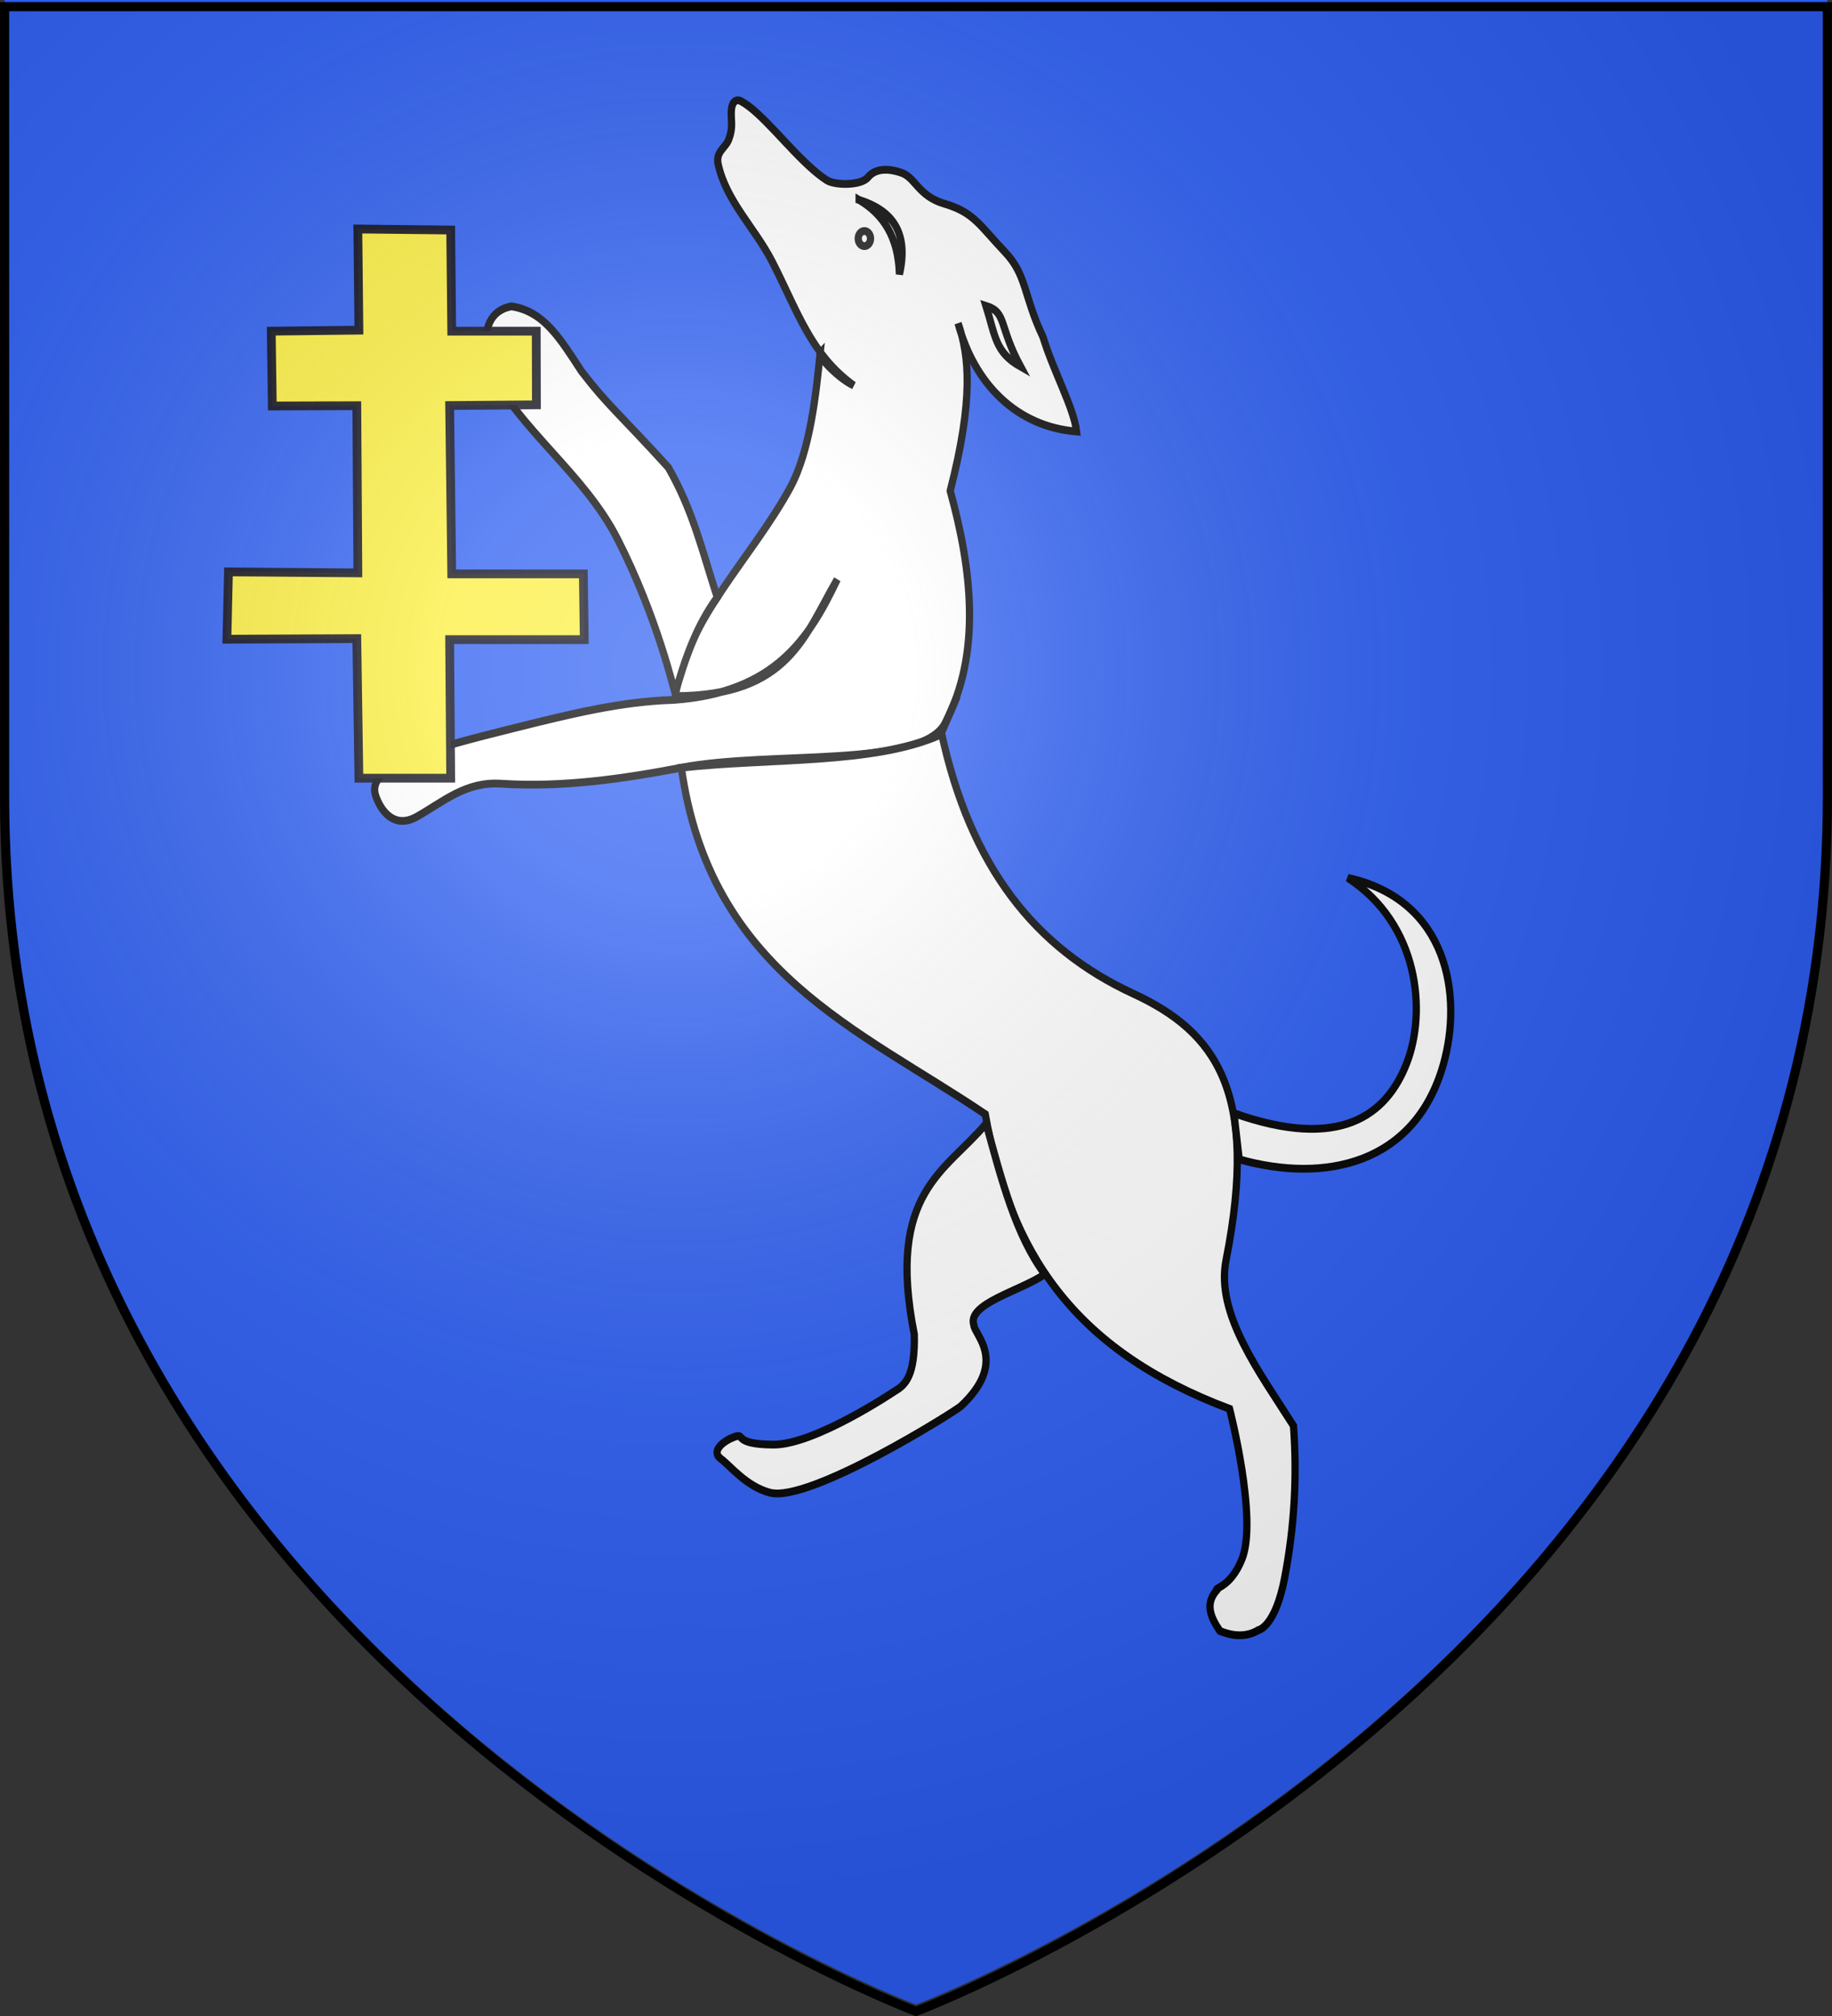
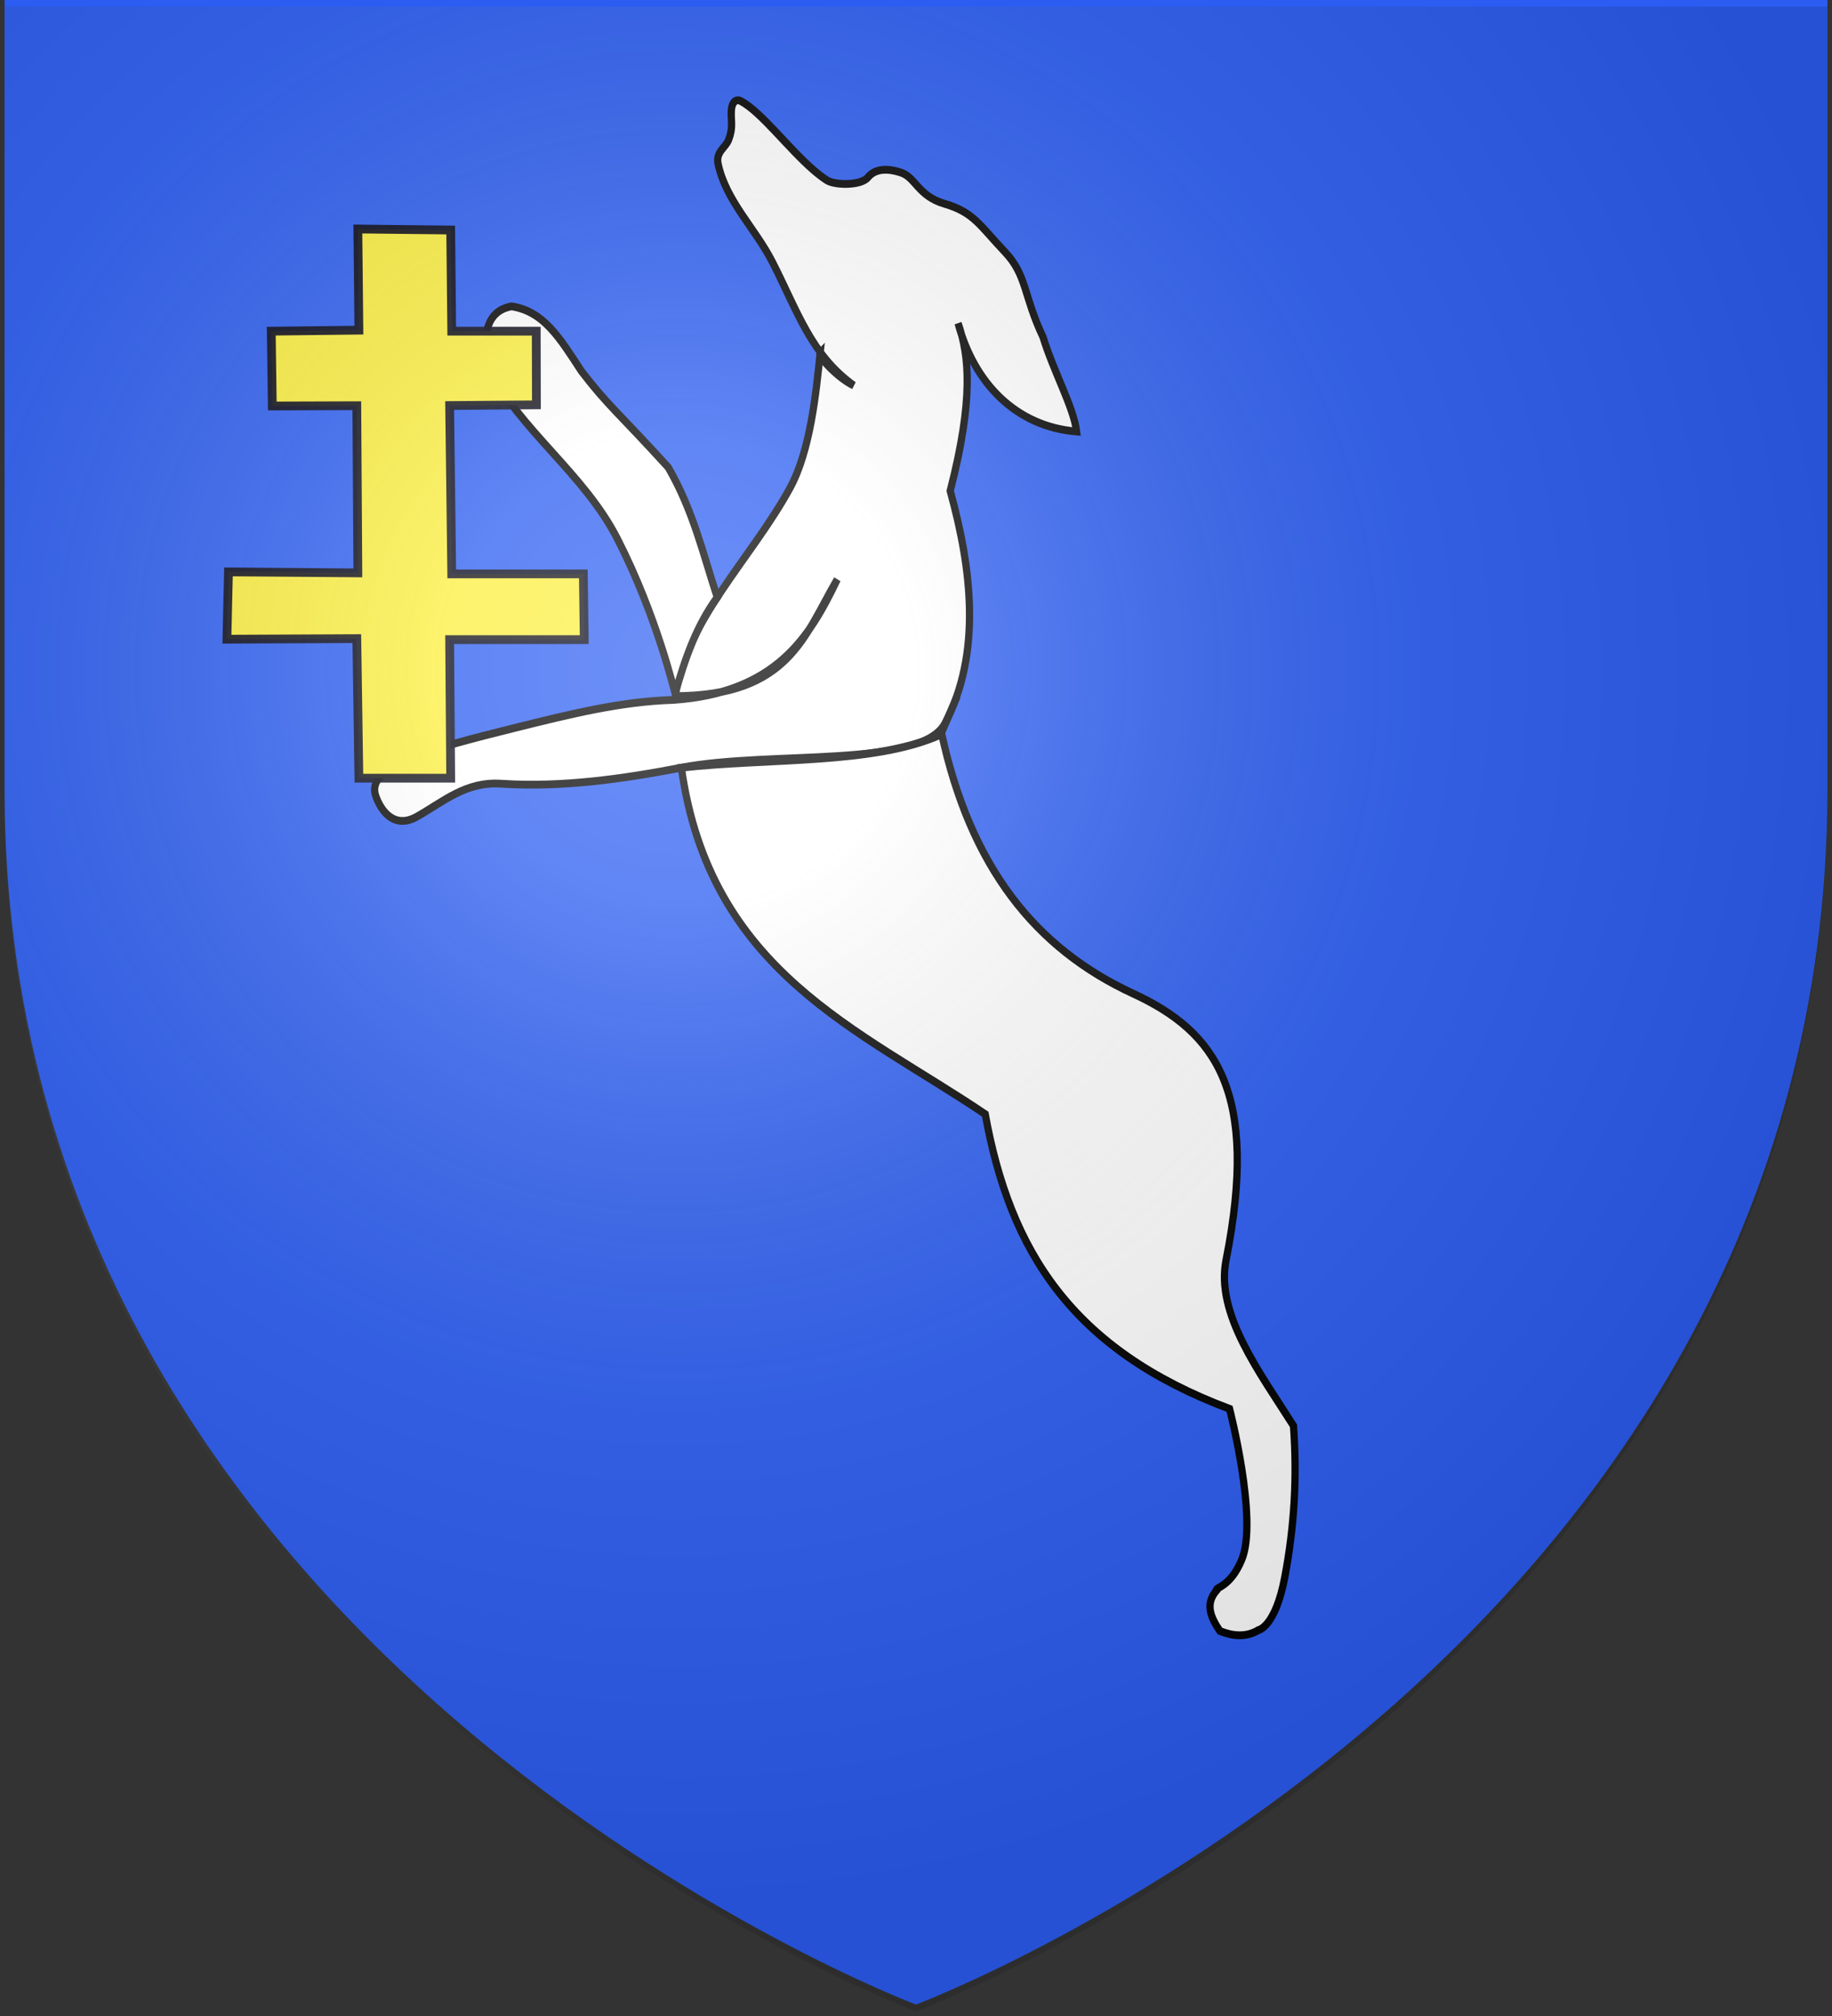
<svg xmlns="http://www.w3.org/2000/svg" xmlns:xlink="http://www.w3.org/1999/xlink" height="660" width="600" version="1.0">
  <rect width="100%" height="100%" fill="#333333" stroke="none" />
  <defs>
    <linearGradient id="b">
      <stop style="stop-color:white;stop-opacity:.314" offset="0" />
      <stop offset=".19" style="stop-color:white;stop-opacity:.251" />
      <stop style="stop-color:#6b6b6b;stop-opacity:.125" offset=".6" />
      <stop style="stop-color:black;stop-opacity:.125" offset="1" />
    </linearGradient>
    <linearGradient id="a">
      <stop offset="0" style="stop-color:#fd0000;stop-opacity:1" />
      <stop style="stop-color:#e77275;stop-opacity:.659" offset=".5" />
      <stop style="stop-color:black;stop-opacity:.323" offset="1" />
    </linearGradient>
    <radialGradient xlink:href="#b" id="c" gradientUnits="userSpaceOnUse" gradientTransform="matrix(1.353 0 0 1.349 -77.63 -85.747)" cx="221.445" cy="226.331" fx="221.445" fy="226.331" r="300" />
  </defs>
  <g style="opacity:1;display:inline">
    <path style="fill:#2b5df2;fill-opacity:1;fill-rule:nonzero;stroke:none;stroke-width:1px;stroke-linecap:butt;stroke-linejoin:miter;stroke-opacity:1" d="M300 656.255s298.5-112.32 298.5-397.772V-.068H1.5v258.551C1.5 543.935 300 656.255 300 656.255z" />
  </g>
  <g style="opacity:1;display:inline">
    <g style="fill:#fff;fill-opacity:1;stroke:#000;stroke-width:3;stroke-miterlimit:4;stroke-dasharray:none;stroke-opacity:1">
      <path style="fill:#fff;fill-opacity:1;fill-rule:evenodd;stroke:#000;stroke-width:3;stroke-linecap:butt;stroke-linejoin:miter;stroke-miterlimit:4;stroke-dasharray:none;stroke-opacity:1" d="M231.263 29.422c8.565 4.322 19.493 18.059 30.112 26.604 1.836 1.478 3.663 2.8 5.467 3.892 3.39 2.052 14.29 2.116 17.063-1.089 4.213-4.868 12.11-2.298 13.522-1.904 6.251 1.743 7.147 9.059 18.197 12.064 12.226 3.324 14.593 8.33 24.961 18.466 9.356 9.146 7.693 16.797 15.915 32.938 4.33 13.218 12.767 27.255 13.923 36.439-25.088-1.9-42.403-18.564-49.124-41.73 4.614 12.417 6.508 29.185-3.267 64.623 9.007 30.354 13.038 62.702-2.178 89.673-9.797 17.364-72.37 10.495-109.279 17.063-24.566 4.372-49.582 7.691-74.788 6.172-14.638-.882-23.823 6.913-34.853 12.707-9.483 4.982-14.978-2.368-17.063-7.987-4.301-11.592 22.005-17.985 58.814-26.503 22.103-5.114 43.082-9.943 64.623-10.528 42.073-2.73 56.288-23.743 67.89-46.47-13.65 21.704-19.954 44.892-67.164 45.018 4.19-29.078 31.609-53.082 47.56-80.234 8.496-14.464 10.866-36.974 12.522-52.1-1.265 1.222 7.846 10.003 13.89 12.525-17.71-11.9-23.18-28.411-33.673-47.557-7.179-13.098-19.095-23.35-22.51-37.758-1.132-4.777 3.049-6.252 4.357-9.439 1.974-4.807.904-7.102 1.09-10.891.205-4.211 2.37-4.813 3.993-3.994z" transform="matrix(.79 0 0 .849 59.958 8.12)" />
-       <path style="fill:#fff;fill-opacity:1;fill-rule:evenodd;stroke:#000;stroke-width:3;stroke-linecap:butt;stroke-linejoin:miter;stroke-miterlimit:4;stroke-dasharray:none;stroke-opacity:1" d="m320.936 258.87-6.535 14.159c12.015 51.773 38.91 83.119 79.508 100.564 34.254 14.72 52.264 37.918 38.484 102.744-4.422 20.8 13.899 43.227 27.954 63.896 1.55 19.726.39 38.688-3.63 58.451-3.906 19.205-10.892 20.331-10.892 20.331-5.203 2.908-10.77 2.287-15.974.363-3.814-5.203-6.254-10.407-1.452-15.61-.527-1.406 5.734-1.139 10.528-11.982 6.801-15.38-5.082-58.088-5.082-58.088-65.376-22.817-91.014-60.851-101.291-113.634-52.288-32.835-114.131-54.812-125.979-133.603 36.304-3.801 79.744-1.18 107.463-12.706l6.898-14.885zM204.034 257.78c-.271 0-7.26-29.138-23.961-59.54-13.877-25.262-39.69-41.089-54.82-67.527-.496-10.477-.038-20.238 10.89-22.146 13.413 1.898 20.04 12.237 29.045 25.05 10.918 13.23 15.14 15.779 35.942 37.031 10.381 16.7 14.431 33.401 20.33 50.101-8.735 11.173-13.48 23.943-17.426 37.031z" transform="matrix(.79 0 0 .849 59.958 8.12)" />
-       <path style="fill:#fff;fill-opacity:1;fill-rule:evenodd;stroke:#000;stroke-width:3;stroke-linecap:butt;stroke-linejoin:miter;stroke-miterlimit:4;stroke-dasharray:none;stroke-opacity:1" d="M332.917 423.694c-16.585 18.512-41.456 26.333-29.77 81.323.356 15.713-3.577 19.417-7.987 21.783 0 0-33.182 20.806-50.464 20.694-17.613-.113-11.06-4.755-16.338-2.904-4.716 1.654-9.533 5.535-5.445 8.35 4.098 2.822 10.447 10.596 20.33 13.07 16.318 4.084 77.093-31.473 79.245-33.354 19.645-17.16 5.47-27.525 5.346-31.269-2.933-8.233 19.27-13.114 29.407-19.605-11.954-14.875-18.014-36.627-24.324-58.088zM435.66 419.7c43.953 14.522 63.237.804 71.622-19.284 8.334-19.966 5.127-53.599-24.425-71.478 41.748 8.57 47.652 45.625 39.61 71.986-11.783 38.617-49.252 45.846-84.629 36.566l-2.178-17.79zM280.275 67.542c10.069 5.508 16.302 14.468 16.7 28.681 4.03-16.492-3.344-24.746-16.7-28.68zM332.847 108.358c3.934 11.7 3.778 17.89 14.376 23.476-9.207-15.877-5.66-20.947-14.376-23.476z" transform="matrix(.79 0 0 .849 59.958 8.12)" />
-       <path style="opacity:.9;fill:#fff;fill-opacity:1;stroke:#000;stroke-width:3;stroke-miterlimit:4;stroke-dasharray:none;stroke-opacity:1" d="M284.994 82.427a2.541 2.904 0 1 1-5.082 0 2.541 2.904 0 1 1 5.082 0z" transform="matrix(.79 0 0 .849 59.958 8.12)" />
+       <path style="fill:#fff;fill-opacity:1;fill-rule:evenodd;stroke:#000;stroke-width:3;stroke-linecap:butt;stroke-linejoin:miter;stroke-miterlimit:4;stroke-dasharray:none;stroke-opacity:1" d="m320.936 258.87-6.535 14.159c12.015 51.773 38.91 83.119 79.508 100.564 34.254 14.72 52.264 37.918 38.484 102.744-4.422 20.8 13.899 43.227 27.954 63.896 1.55 19.726.39 38.688-3.63 58.451-3.906 19.205-10.892 20.331-10.892 20.331-5.203 2.908-10.77 2.287-15.974.363-3.814-5.203-6.254-10.407-1.452-15.61-.527-1.406 5.734-1.139 10.528-11.982 6.801-15.38-5.082-58.088-5.082-58.088-65.376-22.817-91.014-60.851-101.291-113.634-52.288-32.835-114.131-54.812-125.979-133.603 36.304-3.801 79.744-1.18 107.463-12.706zM204.034 257.78c-.271 0-7.26-29.138-23.961-59.54-13.877-25.262-39.69-41.089-54.82-67.527-.496-10.477-.038-20.238 10.89-22.146 13.413 1.898 20.04 12.237 29.045 25.05 10.918 13.23 15.14 15.779 35.942 37.031 10.381 16.7 14.431 33.401 20.33 50.101-8.735 11.173-13.48 23.943-17.426 37.031z" transform="matrix(.79 0 0 .849 59.958 8.12)" />
    </g>
    <path d="m117.198 74.972 30.411.331.342 33.112h27.677l.056 24.121-28.417.234.684 55.113h43.095l.3 21.522h-44.079l.342 45.363h-30.07l-.682-45.694-42.542.193.513-22.046 42.37.33-.341-54.73-27.678.096-.341-24.502 28.702-.331-.342-33.112z" style="fill:#fcef3c;fill-opacity:1;fill-rule:evenodd;stroke:#00000f;stroke-width:2.872;stroke-linecap:butt;stroke-linejoin:miter;stroke-miterlimit:4;stroke-dasharray:none;stroke-opacity:.941" />
  </g>
  <g style="display:inline">
    <path d="M300 658.5s298.5-112.32 298.5-397.772V2.176H1.5v258.552C1.5 546.18 300 658.5 300 658.5z" style="opacity:1;fill:url(#c);fill-opacity:1;fill-rule:evenodd;stroke:none;stroke-width:1px;stroke-linecap:butt;stroke-linejoin:miter;stroke-opacity:1" />
  </g>
  <g style="display:inline">
-     <path d="M300 658.5S1.5 546.18 1.5 260.728V2.176h597v258.552C598.5 546.18 300 658.5 300 658.5z" style="opacity:1;fill:none;fill-opacity:1;fill-rule:evenodd;stroke:#000;stroke-width:3;stroke-linecap:butt;stroke-linejoin:miter;stroke-miterlimit:4;stroke-dasharray:none;stroke-opacity:1" />
-   </g>
+     </g>
</svg>